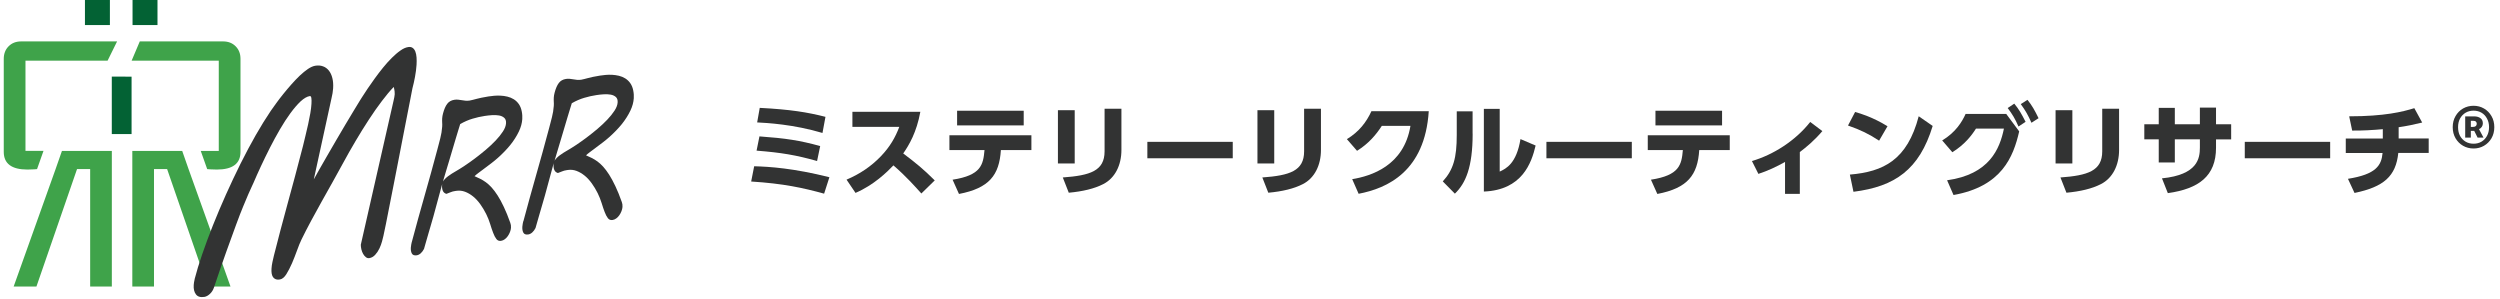
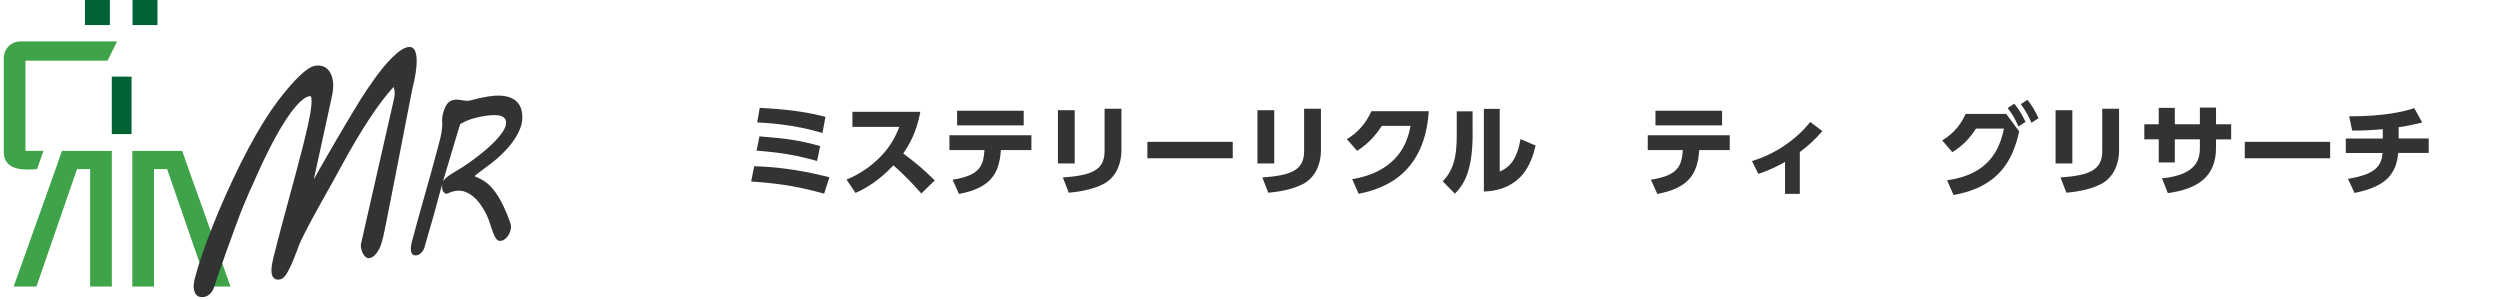
<svg xmlns="http://www.w3.org/2000/svg" width="426" height="51" viewBox="0 0 426 51" fill="none">
  <path d="M6.312 28.816C6.079 28.816 6.357 28.831 5.846 28.854C5.334 28.884 4.943 28.892 4.68 28.892C1.986 28.892 0.64 27.887 0.64 25.877V10.026C0.64 9.157 0.918 8.439 1.467 7.888C2.016 7.336 2.724 7.057 3.596 7.057H19.952L18.334 10.336H4.341V25.711H7.411" fill="#3FA34A" />
  <path d="M22.42 13.063V22.848H19.049V13.048" fill="#036234" />
  <path d="M13.429 25.719H10.555L9.472 28.816C7.08 35.473 4.695 42.144 2.325 48.831H6.207L13.128 28.809H15.363V48.831H19.057V25.719H13.437H13.429Z" fill="#3FA34A" />
-   <path d="M34.209 25.719H37.278V10.343H22.427L23.819 7.057H38.023C38.888 7.057 39.603 7.336 40.152 7.888C40.701 8.439 40.98 9.15 40.98 10.026V25.877C40.98 27.887 39.633 28.892 36.94 28.892C36.676 28.892 36.285 28.877 35.773 28.854C35.262 28.824 35.533 28.816 35.307 28.816" fill="#3FA34A" />
  <path d="M28.175 25.719H31.049L32.132 28.816C34.525 35.473 36.91 42.144 39.279 48.831H35.397L28.476 28.809H26.241V48.831H22.547V28.809V25.764V25.719H28.167H28.175Z" fill="#3FA34A" />
  <path d="M18.726 0H14.475V4.269H18.726V0Z" fill="#036234" />
  <path d="M26.836 0H22.585V4.269H26.836V0Z" fill="#036234" />
  <path d="M33.16 47.575C33.488 46.307 33.914 44.89 34.456 43.324C34.997 41.758 35.601 40.107 36.285 38.392C36.968 36.677 37.714 34.919 38.513 33.129C39.312 31.34 40.147 29.593 40.99 27.888C41.842 26.184 42.704 24.564 43.583 23.02C44.461 21.486 45.323 20.101 46.157 18.865C46.397 18.524 46.699 18.098 47.063 17.597C47.427 17.097 47.826 16.564 48.27 16.021C48.714 15.467 49.176 14.923 49.655 14.38C50.134 13.837 50.614 13.336 51.093 12.878C51.573 12.431 52.034 12.047 52.478 11.749C52.922 11.451 53.331 11.27 53.694 11.206C54.192 11.12 54.636 11.152 55.035 11.301C55.435 11.44 55.763 11.685 56.038 12.026C56.305 12.367 56.509 12.793 56.633 13.304C56.766 13.816 56.802 14.391 56.766 15.041C56.749 15.318 56.713 15.595 56.669 15.871C56.615 16.148 56.562 16.436 56.491 16.734L53.473 30.562C53.694 30.157 53.996 29.614 54.387 28.921C54.778 28.229 55.222 27.451 55.719 26.599C56.216 25.747 56.722 24.863 57.264 23.936C57.796 23.009 58.32 22.125 58.835 21.262C59.35 20.399 59.82 19.611 60.255 18.897C60.69 18.183 61.045 17.597 61.312 17.16L61.703 16.543C61.96 16.138 62.271 15.659 62.644 15.104C63.016 14.551 63.425 13.965 63.869 13.357C64.313 12.74 64.783 12.132 65.272 11.525C65.76 10.918 66.257 10.375 66.754 9.874C67.251 9.384 67.731 8.958 68.21 8.628C68.681 8.287 69.124 8.084 69.551 8.02C69.861 7.967 70.119 8.02 70.314 8.159C70.51 8.297 70.669 8.51 70.776 8.787C70.882 9.064 70.953 9.405 70.98 9.789C71.007 10.183 71.007 10.598 70.98 11.035C70.936 11.706 70.847 12.399 70.714 13.112C70.581 13.816 70.439 14.465 70.279 15.051C70.181 15.509 70.057 16.17 69.897 17.022C69.728 17.874 69.542 18.865 69.32 19.973C69.098 21.081 68.867 22.285 68.618 23.574C68.37 24.863 68.112 26.173 67.855 27.505C67.597 28.836 67.34 30.157 67.083 31.457C66.825 32.757 66.585 33.971 66.364 35.1C66.141 36.229 65.946 37.231 65.769 38.126C65.591 39.01 65.449 39.713 65.334 40.203C65.28 40.437 65.2 40.746 65.094 41.151C64.987 41.556 64.836 41.95 64.65 42.344C64.464 42.738 64.224 43.1 63.94 43.409C63.656 43.729 63.318 43.921 62.928 43.985C62.715 44.017 62.528 43.963 62.351 43.825C62.173 43.686 62.013 43.505 61.88 43.271C61.747 43.036 61.649 42.781 61.578 42.493C61.516 42.206 61.481 41.95 61.481 41.705L67.056 17.192C67.109 16.958 67.154 16.756 67.189 16.575C67.225 16.393 67.251 16.223 67.26 16.063C67.269 15.882 67.26 15.722 67.242 15.584C67.216 15.445 67.198 15.318 67.18 15.19C67.154 15.051 67.118 14.923 67.091 14.817C66.47 15.456 65.795 16.255 65.076 17.214C64.348 18.173 63.611 19.217 62.865 20.367C62.111 21.518 61.356 22.732 60.602 24.01C59.847 25.289 59.119 26.567 58.435 27.835C57.894 28.826 57.317 29.88 56.695 30.988C56.074 32.096 55.452 33.204 54.831 34.312C54.209 35.42 53.597 36.538 53.002 37.646C52.407 38.754 51.866 39.809 51.377 40.81C51.138 41.3 50.889 41.907 50.623 42.653C50.356 43.399 50.063 44.134 49.762 44.847C49.451 45.572 49.122 46.19 48.794 46.722C48.456 47.255 48.093 47.553 47.702 47.617C47.4 47.671 47.151 47.649 46.956 47.564C46.761 47.489 46.61 47.362 46.503 47.191C46.397 47.021 46.326 46.818 46.29 46.584C46.255 46.339 46.246 46.083 46.264 45.785C46.29 45.412 46.335 45.039 46.423 44.656C46.503 44.272 46.592 43.91 46.672 43.559C47.036 42.099 47.409 40.64 47.8 39.191C48.19 37.742 48.59 36.261 48.998 34.738C49.407 33.225 49.833 31.648 50.276 30.029C50.712 28.399 51.164 26.674 51.635 24.852C51.759 24.341 51.901 23.765 52.052 23.126C52.212 22.487 52.363 21.837 52.505 21.187C52.647 20.538 52.771 19.909 52.878 19.302C52.984 18.695 53.046 18.162 53.073 17.693C53.1 17.278 53.091 16.948 53.055 16.703C53.02 16.457 52.931 16.351 52.789 16.372C52.31 16.447 51.786 16.756 51.218 17.278C50.658 17.81 50.081 18.482 49.486 19.291C48.892 20.101 48.297 21.017 47.702 22.04C47.107 23.062 46.539 24.106 45.997 25.172C45.456 26.237 44.941 27.291 44.461 28.325C43.982 29.358 43.565 30.285 43.218 31.105C43.148 31.276 43.032 31.51 42.89 31.819C42.748 32.117 42.562 32.543 42.322 33.076C42.091 33.619 41.798 34.301 41.452 35.143C41.105 35.974 40.697 37.028 40.227 38.307C39.756 39.574 39.197 41.098 38.575 42.855C37.945 44.613 37.235 46.669 36.445 49.034C36.303 49.439 36.081 49.791 35.77 50.078C35.459 50.366 35.148 50.536 34.838 50.59C34.163 50.696 33.675 50.557 33.382 50.153C33.089 49.759 32.964 49.226 33.009 48.565C33.026 48.278 33.08 47.947 33.169 47.585L33.16 47.575Z" fill="#323333" />
  <path d="M70.16 41.286C70.87 38.625 71.598 35.984 72.344 33.375C73.091 30.765 73.819 28.125 74.529 25.463C74.619 25.111 74.709 24.78 74.79 24.469C74.88 24.159 74.961 23.837 75.033 23.527C75.114 23.216 75.177 22.895 75.231 22.584C75.284 22.274 75.32 21.942 75.347 21.601C75.365 21.342 75.365 21.104 75.347 20.897C75.329 20.689 75.338 20.451 75.347 20.172C75.365 19.913 75.41 19.633 75.491 19.333C75.68 18.618 75.914 18.08 76.202 17.697C76.489 17.314 76.894 17.086 77.424 17.003C77.64 16.972 77.856 16.962 78.054 16.982C78.252 17.003 78.449 17.024 78.647 17.065C78.863 17.107 79.079 17.138 79.312 17.158C79.546 17.179 79.771 17.169 80.014 17.138C80.203 17.107 80.391 17.065 80.571 17.013C80.751 16.962 80.958 16.91 81.201 16.848C81.434 16.785 81.713 16.723 82.037 16.651C82.361 16.578 82.756 16.506 83.242 16.433C83.511 16.392 83.817 16.351 84.186 16.32C84.545 16.288 84.914 16.278 85.301 16.299C85.687 16.32 86.074 16.371 86.46 16.465C86.847 16.558 87.207 16.703 87.539 16.91C87.872 17.117 88.16 17.386 88.394 17.718C88.636 18.059 88.807 18.473 88.906 18.981C88.951 19.229 88.987 19.457 88.996 19.675C89.005 19.882 88.996 20.089 88.996 20.296C88.951 20.979 88.762 21.684 88.421 22.398C88.034 23.206 87.539 23.983 86.937 24.728C86.326 25.474 85.624 26.199 84.833 26.903C84.518 27.182 84.159 27.483 83.754 27.793C83.35 28.104 82.945 28.415 82.558 28.694C82.163 28.984 81.812 29.243 81.506 29.481C81.192 29.719 80.976 29.895 80.859 30.02C81.183 30.165 81.497 30.31 81.821 30.465C82.136 30.62 82.459 30.817 82.792 31.055C83.125 31.294 83.448 31.594 83.781 31.956C84.114 32.319 84.447 32.774 84.797 33.313C85.148 33.851 85.498 34.504 85.858 35.27C86.218 36.026 86.586 36.927 86.955 37.973C87.054 38.221 87.09 38.501 87.072 38.812C87.054 39.05 87 39.288 86.901 39.536C86.802 39.785 86.685 40.013 86.532 40.23C86.38 40.448 86.209 40.624 86.011 40.769C85.813 40.914 85.606 41.007 85.382 41.038C85.049 41.09 84.779 40.986 84.581 40.727C84.383 40.468 84.195 40.116 84.033 39.671C83.862 39.226 83.691 38.729 83.52 38.159C83.35 37.6 83.125 37.03 82.846 36.471C82.549 35.871 82.208 35.311 81.83 34.783C81.452 34.266 81.048 33.82 80.607 33.468C80.167 33.116 79.708 32.847 79.232 32.671C78.755 32.495 78.27 32.443 77.775 32.515L77.559 32.547C77.263 32.588 77.002 32.66 76.759 32.764C76.525 32.867 76.291 32.95 76.067 33.033C75.779 32.95 75.581 32.785 75.464 32.526C75.347 32.267 75.302 31.956 75.329 31.604L75.347 31.366L73.855 36.865C73.81 37.041 73.738 37.279 73.648 37.579C73.558 37.88 73.468 38.211 73.36 38.573C73.252 38.936 73.145 39.319 73.028 39.712C72.911 40.106 72.803 40.479 72.704 40.831C72.605 41.183 72.506 41.494 72.434 41.773C72.353 42.053 72.299 42.26 72.254 42.405C72.102 42.705 71.922 42.954 71.706 43.15C71.49 43.347 71.266 43.461 71.023 43.502C70.6 43.565 70.321 43.461 70.177 43.192C70.034 42.923 69.98 42.581 70.007 42.187C70.016 42.032 70.034 41.866 70.07 41.701C70.097 41.535 70.133 41.38 70.168 41.224L70.16 41.286ZM78.422 21.124C78.35 21.363 78.243 21.694 78.108 22.139C77.973 22.584 77.82 23.092 77.649 23.651C77.478 24.21 77.299 24.811 77.11 25.463C76.912 26.105 76.723 26.758 76.534 27.4C76.337 28.052 76.157 28.674 75.968 29.285C75.788 29.895 75.626 30.434 75.482 30.921C75.689 30.6 75.995 30.289 76.39 29.999C76.786 29.709 77.227 29.43 77.721 29.15C78.099 28.932 78.575 28.642 79.133 28.27C79.69 27.897 80.284 27.483 80.904 27.017C81.524 26.551 82.145 26.054 82.765 25.536C83.385 25.008 83.952 24.48 84.456 23.951C84.959 23.423 85.373 22.905 85.696 22.409C86.02 21.911 86.2 21.445 86.227 21.011C86.254 20.596 86.155 20.286 85.921 20.078C85.687 19.871 85.391 19.737 85.031 19.675C84.671 19.613 84.267 19.592 83.826 19.623C83.385 19.654 82.972 19.695 82.594 19.758C81.911 19.861 81.219 20.016 80.526 20.224C79.834 20.431 79.133 20.731 78.431 21.135L78.422 21.124Z" fill="#323333" />
-   <path d="M89.177 37.734C89.888 35.073 90.616 32.432 91.362 29.823C92.109 27.213 92.837 24.573 93.547 21.911C93.637 21.559 93.727 21.228 93.808 20.917C93.898 20.607 93.979 20.285 94.051 19.975C94.132 19.664 94.195 19.343 94.249 19.032C94.302 18.722 94.338 18.39 94.365 18.049C94.383 17.79 94.383 17.552 94.365 17.345C94.347 17.137 94.356 16.899 94.365 16.62C94.383 16.361 94.428 16.081 94.509 15.781C94.698 15.066 94.932 14.528 95.22 14.145C95.507 13.762 95.912 13.534 96.442 13.451C96.658 13.42 96.874 13.409 97.072 13.43C97.27 13.451 97.467 13.472 97.665 13.513C97.881 13.555 98.097 13.586 98.331 13.606C98.564 13.627 98.789 13.617 99.032 13.586C99.221 13.555 99.409 13.513 99.589 13.461C99.769 13.409 99.976 13.358 100.219 13.296C100.452 13.233 100.731 13.171 101.046 13.099C101.37 13.026 101.765 12.954 102.251 12.881C102.52 12.84 102.826 12.799 103.186 12.768C103.545 12.736 103.914 12.726 104.301 12.747C104.687 12.768 105.074 12.819 105.461 12.912C105.847 13.006 106.207 13.151 106.539 13.358C106.872 13.565 107.16 13.834 107.394 14.165C107.636 14.507 107.807 14.921 107.906 15.429C107.951 15.677 107.987 15.905 107.996 16.123C108.005 16.33 107.996 16.537 107.996 16.744C107.951 17.427 107.762 18.132 107.421 18.846C107.034 19.654 106.539 20.43 105.937 21.176C105.326 21.922 104.624 22.647 103.833 23.351C103.518 23.63 103.159 23.931 102.754 24.241C102.35 24.552 101.945 24.863 101.558 25.142C101.163 25.432 100.812 25.691 100.506 25.929C100.192 26.167 99.976 26.343 99.859 26.468C100.183 26.613 100.497 26.758 100.821 26.913C101.136 27.068 101.459 27.265 101.792 27.503C102.125 27.741 102.448 28.042 102.781 28.404C103.114 28.767 103.446 29.222 103.797 29.761C104.139 30.299 104.498 30.952 104.858 31.718C105.218 32.474 105.586 33.375 105.955 34.421C106.054 34.669 106.09 34.949 106.072 35.26C106.054 35.498 106 35.736 105.901 35.984C105.802 36.233 105.685 36.461 105.532 36.678C105.38 36.896 105.209 37.072 105.011 37.217C104.813 37.362 104.606 37.455 104.382 37.486C104.049 37.538 103.779 37.434 103.581 37.175C103.384 36.916 103.195 36.564 103.033 36.119C102.862 35.674 102.691 35.177 102.52 34.607C102.341 34.048 102.125 33.478 101.846 32.919C101.549 32.319 101.208 31.759 100.83 31.231C100.452 30.713 100.048 30.268 99.607 29.916C99.167 29.564 98.708 29.295 98.232 29.119C97.755 28.943 97.27 28.891 96.775 28.963L96.559 28.994C96.263 29.036 96.002 29.108 95.759 29.212C95.525 29.316 95.291 29.398 95.067 29.481C94.779 29.398 94.581 29.233 94.464 28.974C94.347 28.715 94.302 28.404 94.329 28.052L94.347 27.814L92.855 33.313C92.81 33.489 92.738 33.727 92.648 34.027C92.558 34.328 92.468 34.659 92.36 35.021C92.252 35.384 92.145 35.767 92.028 36.16C91.911 36.554 91.803 36.927 91.704 37.279C91.605 37.631 91.506 37.942 91.434 38.221C91.353 38.501 91.299 38.708 91.254 38.853C91.102 39.153 90.922 39.402 90.706 39.598C90.49 39.795 90.266 39.909 90.023 39.95C89.6 40.013 89.321 39.909 89.177 39.64C89.034 39.371 88.98 39.029 89.007 38.635C89.016 38.48 89.034 38.314 89.07 38.149C89.097 37.983 89.133 37.828 89.168 37.672L89.177 37.734ZM97.44 17.572C97.368 17.811 97.261 18.142 97.126 18.587C96.991 19.032 96.838 19.54 96.667 20.099C96.496 20.658 96.317 21.259 96.128 21.911C95.939 22.553 95.741 23.206 95.552 23.848C95.355 24.5 95.175 25.122 94.986 25.733C94.806 26.343 94.644 26.882 94.5 27.369C94.707 27.048 95.013 26.737 95.408 26.447C95.804 26.157 96.245 25.878 96.739 25.598C97.117 25.38 97.593 25.09 98.151 24.718C98.708 24.345 99.302 23.931 99.922 23.465C100.542 22.999 101.163 22.502 101.783 21.984C102.404 21.456 102.97 20.928 103.473 20.399C103.977 19.871 104.391 19.354 104.714 18.857C105.038 18.359 105.218 17.893 105.245 17.459C105.272 17.044 105.173 16.734 104.939 16.526C104.705 16.319 104.409 16.185 104.049 16.123C103.689 16.061 103.285 16.04 102.844 16.071C102.404 16.102 101.99 16.143 101.612 16.206C100.929 16.309 100.237 16.464 99.544 16.672C98.852 16.879 98.151 17.179 97.449 17.583L97.44 17.572Z" fill="#323333" />
  <g clip-path="url(#clip0_226_933)">
    <path d="M140.43 33C136.81 32 133.49 31.28 128 30.93L128.51 28.33C131.18 28.4 135.24 28.67 141.33 30.2L140.43 33ZM139.24 27.44C135.64 26.42 133.1 26 128.92 25.67L129.41 23.24C133.85 23.56 136.26 23.92 139.76 24.89L139.23 27.44H139.24ZM140.16 22.66C135.21 21.18 130.63 20.94 129.02 20.86L129.46 18.38C134.66 18.65 137.62 19.13 140.66 19.91L140.15 22.66H140.16Z" fill="#323333" />
    <path d="M156.83 19.04C156.18 22.58 154.91 24.7 153.91 26.15C156.12 27.82 157.33 28.8 159.28 30.74L157 32.97C156.05 31.92 154.47 30.11 152.24 28.18C151.17 29.3 148.91 31.53 145.78 32.87L144.25 30.61C146.48 29.67 148.43 28.37 150.1 26.63C151.66 25 152.56 23.42 153.24 21.62H145.25V19.05H156.83V19.04Z" fill="#323333" />
    <path d="M162.32 30.62C167.18 29.87 167.54 28.09 167.76 25.57H161.78V23.05H175.75V25.57H170.55C170.28 29.85 168.56 32.06 163.41 33.05L162.32 30.62ZM174.44 18.87V21.37H163.09V18.87H174.44Z" fill="#323333" />
    <path d="M183.13 27.86H180.27V18.78H183.13V27.86ZM191.09 25.57C191.09 28.12 190.02 30.35 187.98 31.38C186.48 32.15 184.51 32.62 182.12 32.84L181.1 30.24C185.77 29.9 188.22 29.12 188.22 25.79V18.53H191.09V25.57Z" fill="#323333" />
    <path d="M210.06 24.17V26.97H195.51V24.17H210.06Z" fill="#323333" />
    <path d="M217.13 27.86H214.27V18.78H217.13V27.86ZM225.09 25.57C225.09 28.12 224.02 30.35 221.98 31.38C220.48 32.15 218.51 32.62 216.12 32.84L215.1 30.24C219.77 29.9 222.22 29.12 222.22 25.79V18.53H225.09V25.57Z" fill="#323333" />
    <path d="M230.41 30.53C233.64 30 239.23 28.25 240.34 21.45H235.46C234.49 22.95 233.23 24.46 231.24 25.7L229.51 23.71C231.6 22.44 232.84 20.8 233.69 18.95H243.46C242.8 29.23 236.37 32.09 231.51 33.02L230.41 30.52V30.53Z" fill="#323333" />
    <path d="M250.94 22.78C250.94 28.53 249.73 31.25 247.91 33L245.85 30.91C247.67 28.92 248.23 26.85 248.23 23.02V18.97H250.93V22.78H250.94ZM255.55 29.24C256.64 28.73 258.41 27.88 259.09 23.7L261.67 24.8C260.96 27.81 259.36 32.38 252.85 32.64V18.55H255.55V29.24Z" fill="#323333" />
-     <path d="M278.06 24.17V26.97H263.51V24.17H278.06Z" fill="#323333" />
    <path d="M281.32 30.62C286.18 29.87 286.54 28.09 286.76 25.57H280.78V23.05H294.75V25.57H289.55C289.28 29.85 287.56 32.06 282.41 33.05L281.32 30.62ZM293.44 18.87V21.37H282.09V18.87H293.44Z" fill="#323333" />
    <path d="M306.69 33.03H304.17V27.59C302.71 28.42 301.2 29.12 299.63 29.63L298.53 27.44C302.18 26.37 305.96 23.97 308.46 20.78L310.53 22.34C309.1 24.01 307.81 25.06 306.69 25.91V33.03Z" fill="#323333" />
-     <path d="M320.2 23.97C318.48 22.83 317 22.12 314.9 21.39L316.11 19.08C317.05 19.35 319.15 19.98 321.63 21.51L320.2 23.97ZM315.22 29.75C320.93 29.26 324.99 27.29 326.95 19.81L329.33 21.46C327.05 28.92 322.89 31.79 315.83 32.68L315.22 29.76V29.75Z" fill="#323333" />
    <path d="M331.78 30.72C338.99 29.72 340.76 25.38 341.47 21.91H336.71C335.96 23.1 334.76 24.65 332.68 25.94L330.95 23.93C333.26 22.55 334.35 20.73 334.94 19.41H341.86L344.07 22.39C343.07 26.74 341.1 31.77 332.88 33.23L331.78 30.71V30.72ZM343.24 17.67C344.06 18.66 344.51 19.49 345.16 20.76L343.95 21.56C343.36 20.22 342.93 19.5 342.11 18.41L343.23 17.66L343.24 17.67ZM345.48 17.01C346.28 18 346.7 18.78 347.37 20.14L346.16 20.92C345.56 19.58 345.17 18.88 344.34 17.74L345.48 17.01Z" fill="#323333" />
    <path d="M353.13 27.86H350.27V18.78H353.13V27.86ZM361.09 25.57C361.09 28.12 360.02 30.35 357.98 31.38C356.48 32.15 354.51 32.62 352.12 32.84L351.1 30.24C355.77 29.9 358.22 29.12 358.22 25.79V18.53H361.09V25.57Z" fill="#323333" />
    <path d="M380.19 21.18V23.75H377.61V25.18C377.61 29.99 374.69 32.17 369.4 32.91L368.4 30.39C374.5 29.78 374.86 26.97 374.86 25.15V23.74H370.59V27.68H367.85V23.74H365.39V21.17H367.85V18.38H370.59V21.18H374.86V18.34H377.61V21.18H380.19Z" fill="#323333" />
    <path d="M397.06 24.17V26.97H382.51V24.17H397.06Z" fill="#323333" />
    <path d="M408.72 23.6H413.85V26.06H408.67C408.26 30.02 406.22 31.84 401.21 32.88L400.09 30.47C404.87 29.71 405.8 28.21 405.99 26.07H399.72V23.61H406.03V22.01C404.52 22.16 402.31 22.28 400.81 22.25L400.3 19.82C406.32 19.82 409.41 19.05 411.4 18.43L412.74 20.88C411.38 21.22 410.05 21.49 408.73 21.68V23.62L408.72 23.6Z" fill="#323333" />
  </g>
-   <path d="M421.494 25.304C420.844 25.304 420.246 25.149 419.702 24.84C419.169 24.531 418.742 24.104 418.422 23.56C418.102 23.005 417.942 22.376 417.942 21.672C417.942 20.957 418.102 20.328 418.422 19.784C418.742 19.229 419.169 18.797 419.702 18.488C420.246 18.179 420.844 18.024 421.494 18.024C422.145 18.024 422.737 18.179 423.27 18.488C423.804 18.797 424.23 19.229 424.55 19.784C424.87 20.328 425.03 20.957 425.03 21.672C425.03 22.376 424.87 23.005 424.55 23.56C424.23 24.104 423.804 24.531 423.27 24.84C422.737 25.149 422.145 25.304 421.494 25.304ZM421.494 24.488C422.006 24.488 422.46 24.371 422.854 24.136C423.249 23.901 423.558 23.576 423.782 23.16C424.017 22.733 424.134 22.237 424.134 21.672C424.134 21.107 424.017 20.616 423.782 20.2C423.558 19.773 423.249 19.443 422.854 19.208C422.46 18.973 422.006 18.856 421.494 18.856C420.982 18.856 420.529 18.973 420.134 19.208C419.74 19.443 419.425 19.773 419.19 20.2C418.966 20.616 418.854 21.107 418.854 21.672C418.854 22.237 418.966 22.733 419.19 23.16C419.425 23.576 419.74 23.901 420.134 24.136C420.529 24.371 420.982 24.488 421.494 24.488ZM420.07 23.448V19.832H421.622C422.028 19.832 422.369 19.928 422.646 20.12C422.934 20.312 423.078 20.616 423.078 21.032C423.078 21.235 423.02 21.427 422.902 21.608C422.785 21.789 422.625 21.923 422.422 22.008L423.19 23.448H422.182L421.606 22.296H421.03V23.448H420.07ZM421.03 21.624H421.414C421.617 21.624 421.772 21.576 421.878 21.48C421.985 21.373 422.038 21.245 422.038 21.096C422.038 20.936 421.99 20.813 421.894 20.728C421.809 20.632 421.66 20.584 421.446 20.584H421.03V21.624Z" fill="#323333" />
  <defs>
    <clipPath id="clip0_226_933">
      <rect width="285.85" height="16.23" fill="white" transform="translate(128 17)" />
    </clipPath>
  </defs>
</svg>